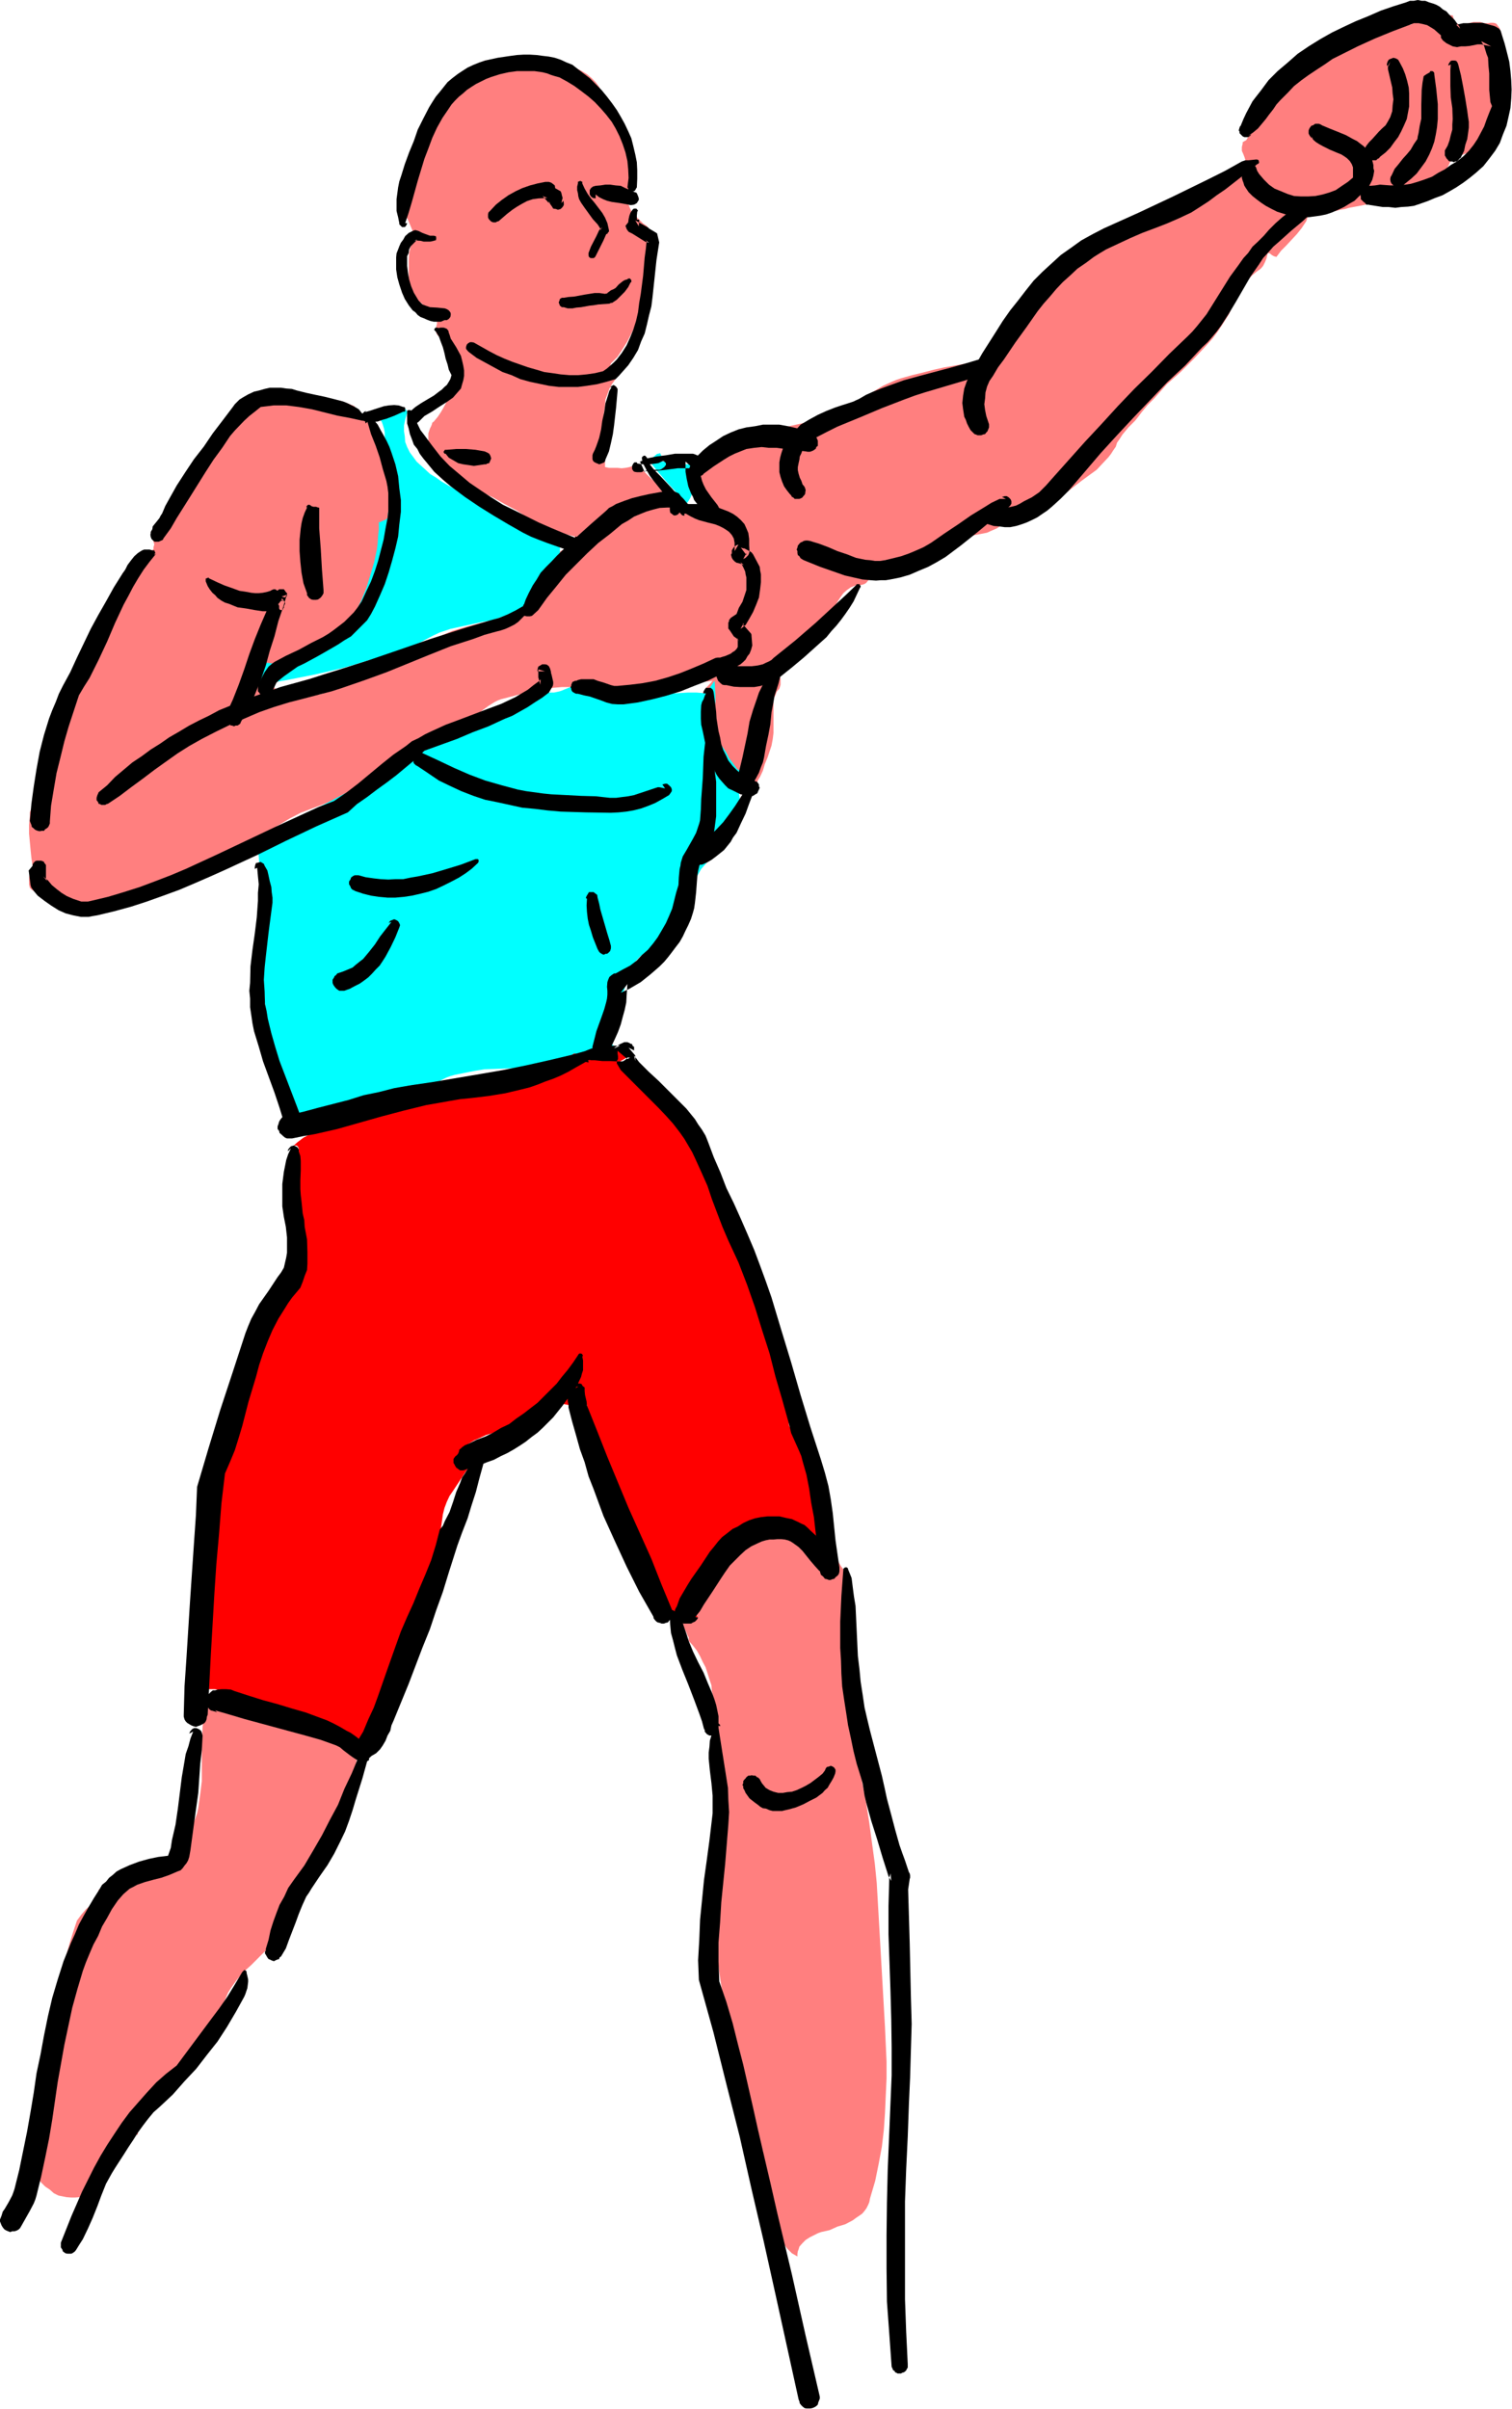
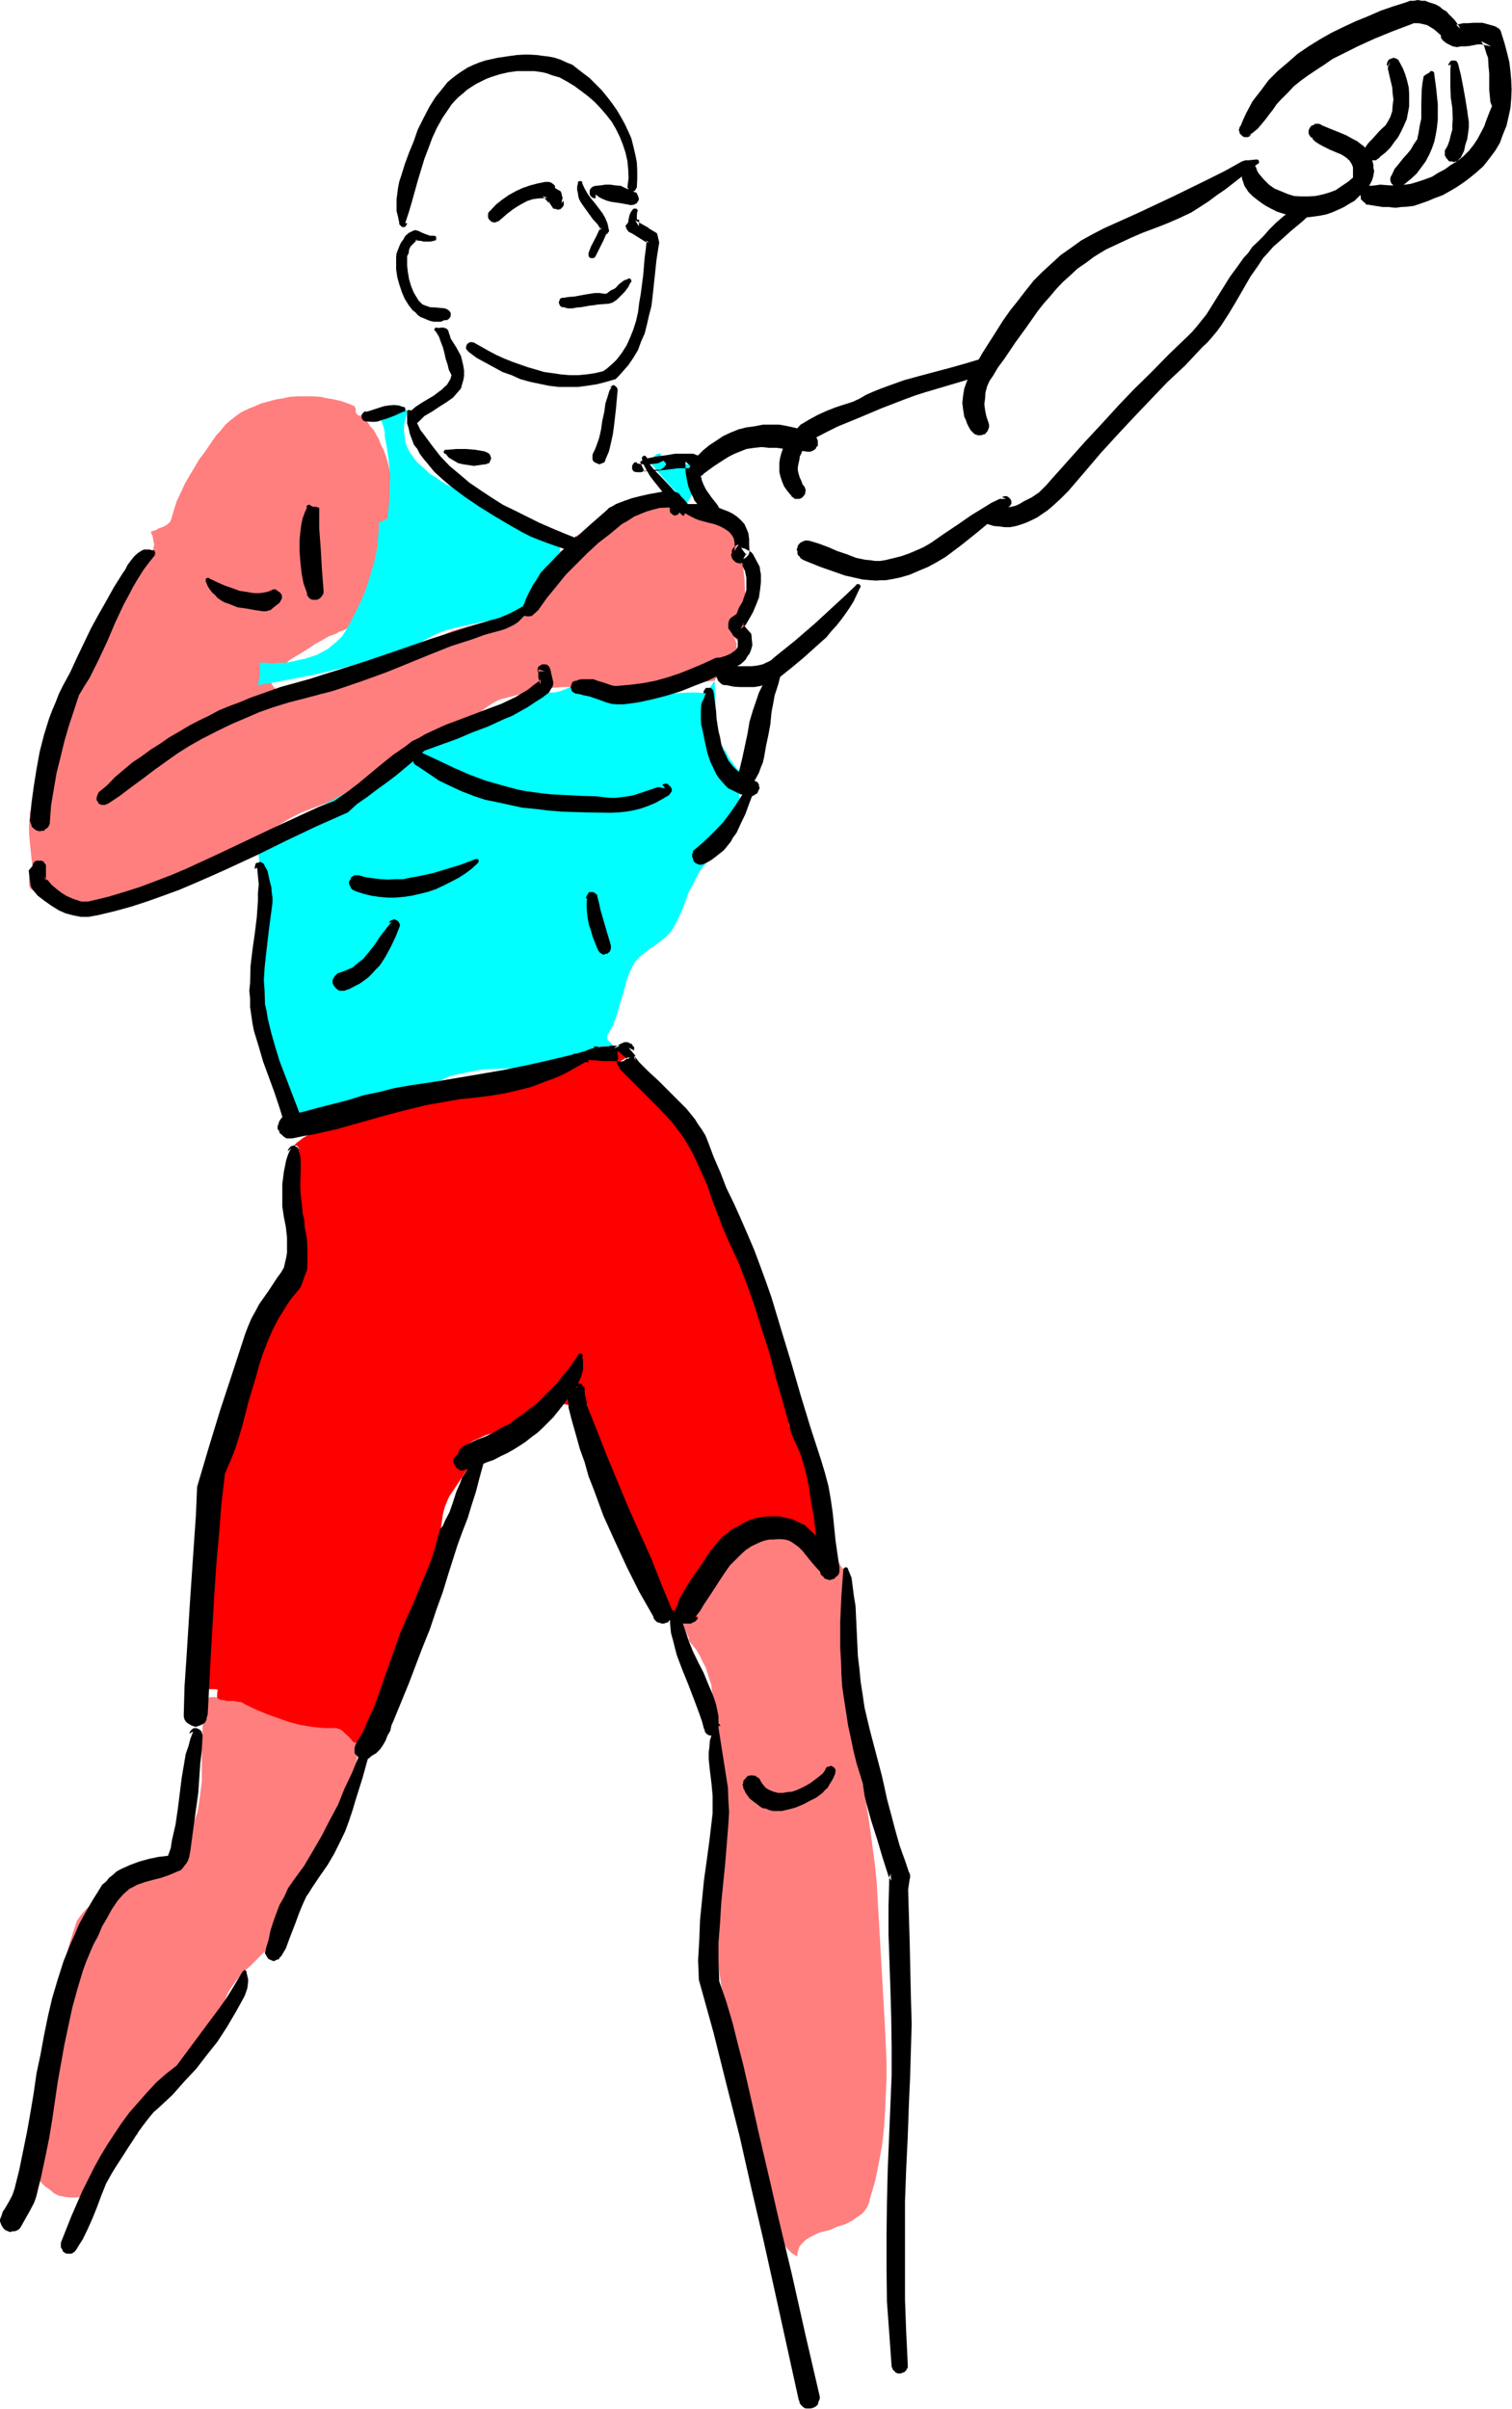
<svg xmlns="http://www.w3.org/2000/svg" fill-rule="evenodd" height="6.132in" preserveAspectRatio="none" stroke-linecap="round" viewBox="0 0 3851 6132" width="3.851in">
  <style>.brush1{fill:#ff7f7f}.pen1{stroke:none}.brush4{fill:#000}</style>
-   <path class="pen1 brush1" d="m2517 920-3-2v-3l1 1 2 4zM3776 58l5 1h10l5-1h7l5 1 4 2 1 2 4 5 3 5 2 7 3 8 3 29 4 28 3 31 2 30 1 30-1 30-2 16-2 15-3 15-3 15-5 10-7 7-7 8-7 7-8 5-8 5-19 9-20 8-19 7-16 8-9 5-8 5-4 9-6 11-7 11-9 11-8 10-10 7-10 7-9 5-23 10-24 8-23 7-24 4-49 8-25 5-27 5-10 3-12 2-12 3-11 2h-12l-14-2-5-1-6-4-7-5-5-3-3 10-4 10-5 10-3 9-12 18-12 15-27 29-13 13-12 16-7-2-5-3-5-4-5-1-3 13-4 10-5 10-6 7-11 8-11 9-9 10-8 8-9 9-5 8-5 9-3 10-10 23-10 22-14 22-13 20-14 19-16 18-16 17-16 17-34 34-35 31-32 36-17 17-15 18-9 12-8 10-9 9-8 8-15 18-7 11-7 10-3 10-7 10-5 8-7 9-15 16-15 16-18 13-19 14-17 13-18 14-20 11-22 12-42 20-22 12-22 10-22 10-20 12-12 8-14 6-11 5-15 3-27 5-29 3-12 7-22 14-10 6-20 12-12 5-12 4-11 3-12 2-27 3-25 2-26 1-5 4-5 3-5 3-3 5-7 12-7 10-6 10-5 5-5 6-5 3-7 2-7 1h-7l-13 5-10 7-9 8-8 11-7 11-6 10-11 24-10 25-5 12-5 10-7 10-8 10-8 9-12 6-10 9-10 8-10 9-9 8-20 17-10 7-12 8 3 5 4 5 1 5v14l-3 10-7 8-3 9-5 8v88l-2 16-3 16-5 15-5 15-7 17-5 17-7 15-5 8-3 7-7 5-5 7-7 3-6 3-9 2-8 2-15-7-14-8-12-10-10-12-10-12-8-15-9-14-5-15-5-17-5-15-5-17-2-18-5-34v-40l2-5 3-7 4-5 8-12 10-10 9-10 7-10 3-7 2-7v-15l1-3 5-5 7-7 3-3 2-4 5-6 3-7 4-9v-8l2-15v-15l-4-32v-15l2-16 7-8 5-8 5-9 6-7 2-8v-50l3-11 2-3 4-5h-4l-5-2-5-3-3-3-4-5-1-9v-20l1-3 4-2 3-5 2-4 1-5 2-5v-6l-2-5-6-9-7-7-7-6-10-5-8-4-10-1-10-2-12 2v-16l-2-5-7-6-8-7-5-7-5-6-5-9-4-7-5-16-3-17-3-17-4-37 14-4 10-5 10-6 8-7 10-8 9-7 10-9 12-6 35-10 35-11 73-16 72-16 37-8 36-8 20-10 18-12 20-14 19-15 20-13 20-12 22-10 12-5 12-4 28-8 29-7 27-7 27-6 29-5 27-5 28-4 27-1 10-11 9-10 8-11 7-11 11-25 22-50 12-25 7-12 7-14 10-10 8-10 22-20 22-19 47-35 47-37 24-19 22-20 20-5 17-5 8-5 7-3 7-5 6-5 15-5 16-4 32-3 32-4 15-3 15-5 12-3 10-5 22-9 21-13 21-14 20-15 22-18 22-19 23-18 2 1v-1h-2v-2l-3-5-2-7-3-8-4-9v-10l2-8v-4l2-1 3-2 4-2 3-5 2-3v-14l-2-13v-13l2-7 1-7 32-30 32-31 31-30 32-28 33-29 17-14 15-13 19-12 17-10 18-12 19-8 8-3 10-4 19-5 18-3 19-2h37l17 2h21l2-4 2-1 1-5V39h101l2 7 2 7 1 5 4 1 5 2 3 2h5l12-2 7-2 12-3h18l5 2zM2180 1490l2 2h2-2l-2-2zm-557-310-1 2-2 2v2-4l3-2zm-5-722v-32l-2-13-1-15-4-15-5-16-5-13-6-14-14-26-15-27-34-54-6-12-9-12-10-10-12-10-13-8-14-7-15-7-13-3-27-7-25-3-27-2-26-2h-50l-25 2-24 2-15 6-14 9-13 8-12 9-12 10-10 10-20 23-18 26-11 11-8 14-19 25-20 25v16l2 15 2 6v11l-2 3-10 12-7 11-7 14-6 13-4 14-3 13-2 14v40l4 14 1 13 4 14 5 11 5 12 5 12-2 2h2l2 1 6-1 7-2 2 3v9l-4 5-3 5-8 8-4 4-3 5-4 18-1 17v34l1 32v33h12l5 2 5 2 4 3 5 3 8 9 7 10 8 10 9 8 8 9v7l-2 8v7l-1 3v2l3 7 4 5 5 5 3 3h5l5 2 7-2 6-2 4 29 2 29v40l-2 13-4 14-3 12-3 13-5 12-7 13-7 12-8 12-10 12-4 3-1 4-2 5-3 6-4 12v29l2 15 2 7 3 8 3 5 4 7 13 12 14 11 15 10 15 11 29 16 32 17 32 15 30 17 17 9 15 8 15 10 13 12 16 8 15 7 13 7 15 7 15 5 16 3 15 3 15 4 8-4 9-1 10-5 10-4 20-12 19-11h-2v-2l-2-7-3-7v-3l2-3 13-2 12-2 25-6 12-4 12-3 23-7 9-7 10-3 8-3 9-4h16l9 4 8 5-3-9-3-8-5-7-6-7-10-11-11-10-12-11-10-10-10-10-9-12-10 6-10 3-10 2-10 1-10-1h-22l-10-2v-57l-2-31-2-27v-15l2-13 2-14 1-15 5-13 5-14 7-13 9-12v-3l-2-5-5-9-3-7-4-5v-5l2-6 17-17 13-20 12-19 10-20 10-20 7-22 5-22 5-22 3-24 4-21 3-48 3-45 4-44-5-6-9-6-6-6-9-9-8-8-7-9-3-6-2-5-2-5 7-21 3-18 4-20 1-19 2-39v-38 92z" />
  <path class="pen1 brush1" d="m930 1059-2 4 2-4zm6 15 7 11 9 10 6 11 7 12 5 14 7 13 5 14 5 15 7 30 6 32 5 34 2 33v36l-3 33-4 36-5 17-3 16-5 17-5 15-7 17-13 31-9 15-10 13-8 14-14 13-15 10-15 10-17 9-10 3-8 5-19 7-17 10-18 10-12 8-14 9-13 8-12 7-13 8-10 9-4 5-3 5-3 5-2 7-2 5-2 5-1 3-4 4-3 3-5 3-5 2-2 2-1 1h1v2l5 8 7 6 5 5 7 3 8 3h7l17 2 18-2h17l17-1 7 1 6 2 11-3 8-4 17-8 17-10 17-12 28-25 15-14 15-12h7l9 4 8 1 5 2h3l69-35 36-15 37-15 37-16 37-11 39-10 20-4 20-3 13-4 11-5 11-5 10-6 9-9 8-8 9-9 6-10 16-22 11-23 14-24 15-23 10-12 5-7 5-5 7-3 7-4h8l5 2 7 2v-10l2-9 1-10 4-5 3-3 17-10 17-11 20-8 10-5 12-3-2-5-2-5-3-7v-4l2-1 13 1h14l13-1 14-2 25-7 27-10 25-8 13-2 14-2 12-1 13 1 15 2 14 5 1 4-1 8v3l-2 4-2 1-1 2 11 2h22l12-2h10l7-2h15l10 2 12 12 12 13 8 14 7 15 5 17 3 17 2 20-2 20v-2l2 2 7 2 3 1h4v2l1 17 2 18 2 39v84l1 4 2 3 3 3 5 5 4 7 1 9 2 8v8h-7l-6-1-12-4-5-3-7-3-5-5-5-7 3 7 2 6 2 5v16l-5 8-10 15-6 7-3 8-7 2h-16v12l-2 11-2 9-3 3-2 4-87 8-88 8-87 9-86 8-4-1-1-2-5-7-4-5-1-2h-26l-23 2-20 4-24 5-42 8-46 12-8 3-8 4-16 10-15 11-15 12-27 27-13 14-15 13-14 8-17 7-30 15-34 16-15 8-15 7-17 18-17 17-18 15-17 12-27 12-27 10-59 18-28 10-29 11-29 11-27 14-42 25-43 25-86 52-46 27-45 24-24 12-22 10-25 10-23 10-19 7-17 7-18 6-9 2-8 2-27 5-29 5-28 3h-29l-15-2-14-3-15-3-13-5-15-7-14-7-13-10-14-10-5-3-5-5-2-9v-17l2-10 2-10 5-10-3-20-2-20-2-21-2-21v-22l2-22v-10l4-10 3-11 3-10 4-13 1-14 2-13 3-15 5-15 5-14 9-13 5-5 5-7 2-7v-7l-2-13-2-5v-12l2-3 5-7 3-8 4-9 3-8 4-17 3-17 2-8 3-7 5-8 5-5 7-7 8-4 10-5 7-1h7l1-22 4-20 5-21 5-18 7-19 8-20 17-37 18-37 19-37 8-20 7-19 7-20 5-20 7-7 3-3 5-4 8-8 9-8 22-15 10-7 12-7 3-3v-5l2-7-2-7-2-13-5-12 7-3 7-2 6-4 9-3 7-3 6-4 7-6 3-7 7-24 7-22 10-21 10-22 12-21 12-20 13-22 15-20 9-13 10-15 10-14 12-13 11-14 14-12 13-10 14-10 17-8 17-7 16-7 19-5 18-5 19-3 18-4 21-1h37l18 1 19 4 18 3 17 4 17 6 17 7 1 3 2 4v8l2 4 3 3 3 2h6l5 1h5l1 2v8l2 4 3 1zm-28 3362 1-3v-4h2v2l-2 2-1 3zm18-13h-5l-7 1-1 2-2 3-2 4-1 3-12-12-13-11-16-11-16-10-19-6-19-5-16-4h-19l-23-5-22-5-88-27-22-7-23-3-10-2-11-1-10-4-11-1-10-2h-14l-3 3-4 2-3 3-3 19-2 17-3 33-2 36v101l-4 33-5 36-3 13-5 14-5 13-7 14-6 13-7 14-5 13-7 13-12 11-12 10-11 8-12 10-17 7-19 5-16 3h-17l-12 5-12 5-20 14-12 7-10 6-12 5-13 4h-2v10l-1 8v7l-16 12-15 13-12 14-11 15-10 30-9 29-17 60-13 59-12 61-12 61-11 60-12 61-14 62-10 34-5 18-3 17v35l1 9 2 8 3 10 6 9 3 12 5 11 8 10 9 11 10 10 12 8 10 9 12 6 10 2 10 2 12 1h10l13-1 10-4 10-3 10-5 2-2 2-2 5-3 5-5 5-5 5-7 3-6 4-9v-7l3-3 3-5 7-10 5-5 5-4 7-3h7l-2-8 2-9 3-8 5-7 10-12 4-6 3-5 5-7 3-4 4-3h3l4-2h5v-6l-2-5 2-11 3-8 3-8 12-15 14-17 5-10 8-9 8-10 9-8 18-17 19-17 18-17 9-8 7-10 8-10 5-11 5-10 3-12 7-16 9-17 16-32 11-15 10-17 10-17 8-17 5-12 7-11 7-10 8-11 17-20 20-18 37-37 10-10 7-12 8-10 5-12 24-47 25-46 26-43 13-22 15-20 7-16 8-13 5-15 7-14 12-27 7-13 8-12 8-12 7-11 5-14 5-12 7-27 5-27 3-27 5-26 7-27 5-14 5-13zm810-293v-2l-2-3v-4l-1-5-2-5-3-3-4-3-3-2 17-5 13-7 14-8 11-10 10-12 9-14 17-25 17-27 6-13 9-12 8-12 9-10 10-8 11-7 11-5 11-5 12-4 12-3 13-3 14-2 27-3h27l28 1 29 4 25 5 10 6 7 9 7 10 8 10 5 12 4 5 3 5 7 12 6 8 5 35 2 36 4 70 1 36 2 37 3 37 5 37 4 27 3 23v76l2 25 1 26 5 25 11 52 10 52 8 51 7 52 7 51 5 50 3 52 3 52 5 88 5 87 5 88 4 88v43l-2 44-2 44-3 44-5 42-8 43-9 44-13 44-2 10-3 7-4 8-5 7-6 7-7 5-9 6-8 6-19 10-20 6-20 9-22 5-8 3-10 5-10 5-11 7-8 8-8 9-2 7-2 5-1 6v7l-14-8-12-12-10-14-8-13-9-14-6-15-7-11-5-14-9-20-5-22-3-22-2-20-1-22v-22l1-20 2-20-7-15-6-17-9-17-3-7-4-10-8-17-7-17-5-16-3-19-12-42-8-44-9-42-7-42-13-86-7-42-6-44-7-35-4-35-3-34-2-35-1-36v-35l1-69 4-71 3-69 9-140-2-3-2-3-5-5-5-5-2-4v-1l4-17 1-15v-49l-1-17-4-15-1-15-5-15-5-16-5-15-7-13-7-15-8-14-10-13-11-12v-9l-3-5-2-6-6-12-4-7-3-8 3 5 2 1v2l-2-2-1-1-2-5z" />
  <path class="pen1" d="M1761 1179v10l2 12 2 11 1 14v13l-1 7-2 9-2 6-3 7-5 8-5 7-12-15-12-13-25-27-25-29-12-15-14-17 4 2 3-2 7-2 12-10h3l2-1h3v1l2 4 1 3v13h11l10 2 10 2 10 1 10 2h18l7-3zm-831-120 1 2v2h-3v-2l2-2zm107-8-5 17-3 15v15l2 13 1 14 5 13 7 14 9 12 8 11 12 11 11 10 12 11 15 9 14 10 17 10 15 8 34 19 35 17 37 15 35 15 36 17 33 15 15 9 16 8 13 8 14 9 1 13v26l-3 11-4 12-3 12-7 12-5 11-8 11-8 10-17 18-19 19-20 15-12 7-12 6-13 5-14 5-25 9-27 5-55 12-27 6-27 9-17 8-19 10-37 20-38 21-19 8-17 10h-3l-5-2-8-1-9-4h-7l-35 11-35 10-34 8-35 8-71 14-74 13 3-15 2-15v-27h17l15 2 17-2h17l16-3 17-4 15-3 16-5 15-5 15-8 13-7 12-10 12-10 12-12 8-12 9-15 16-32 16-32 13-32 10-32 10-34 7-33 2-17 1-17 2-17v-18h3l9-4 7-3 1-2 2-1 3-26 2-25v-25l2-27-2-25-3-27-4-26-5-27v-10l-2-10-3-10-3-8-7-7-5-3-3-4h-7l-5-1h-7l-8 1 3 5 3 4 2 3v3h-2l9-6 8-7 9-5 10-5 8-3 9-4 8-2 8-1h7l7-2 7 2 5 1h3l2 4 1 2v3zm361 712 3-3h2v-2l-2 2-3 3zm422-30 2 35v19l-2 16-2 17-3 19-7 17-5 8-5 10 10 2 7 3 9 3 5 5 6 7 5 7 9 13 8 16 10 13 5 7 5 7 7 5 7 5-7 5-5 6-3 5v4l5 17 1 15 2 13-2 14-3 13-3 12-5 12-5 12-7 10-9 11-16 21-19 20-18 20h1v2l2 5 2 7v3l-2 2-7 8-7 8-11 19-10 20-11 20-15 42-10 22-10 20-5 9-5 7-5 6-7 7-12 10-13 10-7 5-8 5-14 11-13 10-12 13-7 12-6 12-9 23-6 24-7 23-7 24-7 23-8 22-7 12-7 12-1 3v4l1 5 4 3 7 8 5 4 5 3-12 7-14 8-11 5-12 7-25 9-26 6-25 5-27 4-25 1-27 2h-52l-51 2-27 1-25 4-25 5-25 5-11 3-11 4-20 10-11 5-10 5-22 12-6 1h-4l-5-3-3-2-3-3-4-3-3-2h-2l-10 8-10 7-10 5-10 5-10 3-12 2-22 2-46 2-10 1-11 2-10 2-11 5-25 10-27 12-27 8-13 3-14 2-8-20-10-19-9-18-8-17v-5l-2-7-6-8-4-7-5-5-3-7-4-8-10-36-8-35-7-35-5-36-3-37-2-37-2-72-1-37v-35l-2-73-2-37-3-35-3-36-5-35 28-17 29-17 57-32 59-32 57-30 57-34 29-18 27-19 27-18 27-22 25-22 24-23 22-2 23-3 24-6 22-6 23-7 24-8 45-17 12-5 12-5 12-9 11-8 24-20 22-22h6l6 1 3 2 3 3 4 4v10h13l14-3 6-2 7-3 15-6 20-3 21-2h38l19 2 20 2 19 3 20 5 12 5 11 2 12 3h12l23 2 24-2 47-3h24l23 2 22-32zm-22 141h7-7z" style="fill:#0ff" />
  <path class="pen1" style="fill:red" d="m1615 2687-4-2h-6l-4 4h-1l-2 1-5 4-5 3-9 5 12 12 14 12 25 20 27 20 27 20 25 21 12 10 12 12 10 13 8 12 9 15 6 15 12 40 14 41 13 39 13 38 31 76 30 76 30 76 29 74 29 77 11 39 14 38 5 16 5 15 3 15 4 17v15l1 17v15l-1 15 1 7 4 7 10 13 10 13 12 14 1 3 2 4v10l-2 5-1 7-2 13 7 3 6 5 12 12 5 24 4 22 5 43 5 44 1 22 2 24h-22l-23-2-46-3h-22l-23 1-10 2-10 2-11 3-11 5-14 5-12 5-11 9-12 6-10 10-9 11-10 10-6 11-17 26-14 25-17 27-6 12-9 13 2 7 2 5 8 10-5-2-7-1-12-2-13-2-13-1-12-2-10-3-7-4-3-3-4-4-3-5-17-23-15-24-12-23-12-24-10-25-8-24-7-25-7-27-3-22-7-20-7-20-6-20-17-39-7-19-8-20-17-37-14-39-6-20-5-20-5-20-4-20-1-4-2-3-3-3-4-2-3-2h-5l-4 2-3 2-5 5-3 1-5 2-4 2-8-2-10-2-9-1-8-2-9 2-5 1-3 2-19 15-18 15-19 12-23 12-17 3-17 5-17 4-16 6-17 5-15 7-16 7-13 8-3 7-2 8 2 9 1 18v15l-1 7-37 56-9 13-7 15-6 16-4 16-5 36-6 33-6 36-6 35-9 34-10 33-5 17-7 17-8 15-8 17-7 17-7 18-7 19-5 18-8 39-9 39-10 39-5 18-8 19-7 18-10 17-12 17-13 17-4 3-5 2-8 3-12 2-7 1-6 2h-5l-5-3-5-7-7-7-7-6-7-7-8-5h-3l-5-2h-31l-30-3-30-5-27-7-29-10-28-10-29-12-29-14-8-5-10-1-9-2h-17l-8-2-10-1-8-5v-12l1-3v-6l-8-1h-24v-74l-1-73-2-72-3-74v-73l1-37 2-35 5-37 5-37 7-35 8-37 5-16 5-11 7-14 8-13 9-12 8-12 7-12 7-11 12-29 10-29 42-111 10-28 12-29 5-13 6-14 7-12 7-10 13-22 4-11 3-11 7-23 3-24 9-45 5-46 5-45 1-44v-145l-1-3-2-3-3-2h-4l-5 3-2 2-3 2 15-14 17-13 19-10 18-12 20-10 21-9 18-10 19-8 32-10 32-10 33-10 32-9 66-15 65-13 66-14 67-13 68-14 67-17 12-6 12-9 11-8 11-7h3l5 3 3 4 5 3 4 4 5 1h7l1-1 5-11 9-8 8-7 10-5 5-1h17l5 1 7 4 5 3 7 3 42 12z" />
  <path class="pen1 brush4" d="m1032 568 9-27 8-27 15-54 17-56 10-26 10-27 12-26 14-25 15-22 8-12 9-10 10-10 10-8 10-9 12-8 11-7 12-6 14-7 13-5 22-7 22-5 22-3h44l21 3 12 3 10 4 10 3 11 3 20 11 18 11 19 14 17 13 16 14 16 17 13 15 14 18 10 17 10 20 8 20 7 21 5 22 2 21 1 22-3 24 2 3 1 4 5 3h9l3-3 2-4 2-3 1-22v-22l-1-20-4-20-5-21-5-20-8-18-9-19-10-18-10-17-12-17-13-17-14-17-15-15-15-15-17-13-13-10-14-11-15-6-15-7-15-5-15-3-17-2-15-2-17-1h-15l-17 1-15 2-34 5-32 7-15 5-15 6-15 7-14 9-12 8-13 10-12 10-20 25-10 12-9 14-8 13-15 29-14 28-10 29-12 29-11 30-9 29-5 15-3 15-2 15-2 15v30l4 16 3 15v3l4 4 3 3h7l3-3 2-4 1-3h-5zm579-34-5 7-3 8-2 9-1 8-7 9 2 5 1 3 2 3 3 4 10 5 16 10 16 10 10 3-8-6h2l-2 21-3 22-4 47-6 46-4 23-3 24-5 22-7 22-8 20-9 20-12 19-13 17-8 8-9 8-8 7-10 7-21 5-21 3-22 2h-22l-22-2-20-3-22-3-20-6-21-6-20-7-20-7-20-8-20-9-19-10-39-22-5-1h-5l-5 3-3 3-2 6v5l4 5 3 3 20 15 22 12 22 12 22 12 23 8 22 10 25 7 24 5 24 5 25 3h49l23-3 26-4 23-6 24-7 8-8 8-9 16-18 13-19 12-20 8-22 9-20 6-24 5-22 6-23 3-24 5-47 5-47 7-45-5-21v-1l-2-2-5-3-15-9v-1l-34-19 9 15 1-17h-6v-10l1-10 2-3-2-2-1-2-2-1h-5l-2 1-2 2z" />
  <path class="pen1 brush4" d="m1472 467-2 8v9l2 8 1 8 2 7 5 9 9 13 21 29 12 13 9 14-2 1 5-8-8 8-7 15-14 27-6 16v6l1 4 4 3h8l3-2 2-3 10-20 10-20 7-16 3-1 2-4 2-1v-4l-4-18-6-14-7-12-19-25-10-12-8-11-8-14-6-13v-4l-1-1h-2l-2-2-3 2h-2l-1 1v4zm-42 50 1-6 2-7-2-7-1-5-2-5-14-8-1-7-5-4-4-3-6-2h-9l-20 4-19 5-20 7-17 8-18 10-17 12-15 12-14 15-5 5-1 5v7l1 3 2 3 5 5 5 2h7l3-2 4-1 22-19 13-10 12-8 12-7 13-7 15-5 15-2 22-1-12-5 16 18v-5l3 7 5 7 3 5 7 1 5 2 7-2 5-5 3-5v-5l-1-6-5 6z" />
  <path class="pen1 brush4" d="m1517 495 9 7 10 5 10 4 12 3 21 3 22 4 4 1h3l7-1 7-4 3-5 2-3v-4l-2-6-3-7-2-2-4-1-11-5-12-5-12-6-13-1-14-2h-12l-13 2-12 1-7 2-5 4-3 5v11l3 5 5 4 7 1v-10zm81 216-7 2-5 3-10 8-8 9-5 3-7 3-12 9 5-2-8 2-14-2h-13l-25 4-27 5-14 1-12 2h-5l-5 3-1 4-2 5 2 5 1 3 5 4h5l10 3h12l10-2 12-1 22-4 10-1 12-2 28-2 4-2h3l12-8 10-10 10-10 9-12 6-12 2-1v-5l-2-2-1-2h-5l-2 2zm-493-111h-10l-11-4-8-3-10-5-7-2h-3l-5 2-10 5-9 8-5 9-6 8-4 9-3 8-4 10-1 10v31l3 20 5 18 7 21 7 16 10 16 10 13 7 5 6 7 7 5 8 3 9 4 8 3 9 2h18l9-4h6l5-3 4-5 1-5v-4l-1-3-4-5-5-3-5-2-20-2-18-1-11-4-8-3-7-7-3-3-3-5-9-15-7-17-5-17-3-17-2-17v-25l4-8 1-9 4-8 17-17-7 2 15 1 8 2h17l9-2 3-1h2l1-4v-3l-1-4h-2l-3-1zm5 244 8 13 5 14 5 13 4 15 3 14 5 15 3 13 7 14-3 10-4 7-5 8-6 5-7 7-7 5-13 10-17 10-15 9-15 10-7 6-7 6-2 3-1 2-4 6 2 7 3 7 2 1 3 2 7 2h7l2-2 3-2 8-8 7-7 19-11 18-12 19-12 17-12 6-7 7-8 7-8 3-11 3-10 2-11v-14l-2-12-3-13-3-12-12-22-14-22-3-10-2-5-1-5-4-5-5-2-3-1h-8l-5 1-4-1h-3l-2 1-2 4v1l2 2 2 2zm448 141-6 10-3 10-7 22-3 22-5 22-3 22-5 22-7 20-4 10-5 10-1 4v10l1 3 2 3 3 2 4 2 3 1 4 2 6-2 7-3 2-3 1-4 9-21 5-21 5-23 3-22 5-44 4-45v-4l-2-3-2-3-3-2-3-2-4 2-3 2-2 3 4-2zm-423 170 8 10 12 7 12 7 13 3 14 2 13 2 14-2 13-2h4l3-2 5-1 3-7 2-5-2-7-3-5-5-3-7-3-23-4-24-2h-25l-24 2h-5l-1 2-2 2v3l2 2v1h3z" />
  <path class="pen1 brush4" d="M1037 1051v27l4 13 3 14 5 13 5 14 9 11 6 12 9 12 10 12 18 22 22 20 20 17 36 27 37 25 37 23 37 22 37 21 20 10 20 8 21 8 20 7 20 7 22 7h7l3-2 3-2 4-1 3-2 2-3 1-4v-12l-1-3-2-3-3-2-4-3h-3v3l-30-12-31-13-32-14-30-15-30-15-31-15-30-19-27-18-28-19-26-22-25-21-23-24-21-27-20-27-10-13-15-31-9-15v-3l-1-2h-7l-2 2v5zm598 118 5 15 7 13 8 14 9 12 20 25 10 13 8 14 2 5 2 7v11l1 7 4 3 5 4h5l5-2 3-3 4-5v-15l-4-11-3-10-4-8-5-8-6-7-14-15-15-16-13-13-7-8-7-9-3-8-5-10-2-2-2-2h-3l-3 2-2 2v5z" />
  <path class="pen1 brush4" d="m1685 1175-8 4-7 1-15 2h-17l-15-2-1-3h-6l-3 3-3 6v8l3 5 3 2 6 1h11l4-1v-2h30l29-3 30-4h39l-19-17v26l3 18 4 19 7 18 5 9 3 8 7 9 5 6 6 7 9 5 7 5 8 3 5 4h7l5-4 3-3 2-5v-5l-2-5-3-5-15-19-7-10-7-10-6-12-4-10-3-12v-13l-2-27v-3l-2-4-3-5-7-3-6-2h-46l-23 4-24 3-24 5-26 12 8-4 12 27 1-3 4-2 6-1h27l5-2 4-3 3-2 2-3 2-2v-5l-4-4-1-1h-4l-2 1zm-658-139-6-2-6-2-11-1-14 1-12 2-25 8-12 4-11 3 3-3-5 2-5 5-2 3v7l2 5 3 3 5 2h5l14 1 12-1 11-4 11-3 21-8 22-10h4l1-2v-7l-1-2-2-1h-2z" />
-   <path class="pen1 brush4" d="m936 1074 9 31 12 30 10 29 8 30 9 30 3 15 2 16v47l-2 17-5 26-5 29-7 27-7 27-8 25-10 27-12 25-12 26-10 15-10 13-12 12-12 12-13 10-13 10-14 10-15 9-30 15-31 17-32 15-30 16-8 6-7 6-5 7-5 7-9 17-8 16v16l3 3 2 3 3 2 4 2 3 1h12l3-1 4-4 1-3 2-3 3-7 4-9 3-6 5-5 15-12 17-12 17-12 17-8 35-19 35-20 17-10 15-10 17-10 14-14 13-13 14-14 10-16 10-19 13-29 12-28 10-30 9-31 8-30 7-30 3-31 4-32v-30l-4-30-3-31-7-30-5-15-5-15-5-14-7-15-7-13-8-14-8-15-10-12-2-5-4-1-5-2-3 2-5 1-2 4-1 5 1 5 5-4z" />
-   <path class="pen1 brush4" d="m930 1059-9-8-7-9-10-6-10-5-10-5-10-4-23-6-24-6-24-5-23-5-24-6-13-4-14-1-13-2h-29l-13 3-14 4-13 3-15 7-14 8-8 5-5 5-7 7-5 7-25 33-26 34-23 34-25 32-22 33-22 34-19 34-10 18-8 19-4 6-3 6-8 10-9 11-1 7-4 7v3l-1 4 1 6 2 5 5 5 3 2h10l7-3 4-2 1-3 19-26 15-26 17-27 17-27 40-64 20-31 22-30 20-30 12-14 24-25 13-12 14-11 15-12 17-2 16-2h32l32 4 34 6 64 16 32 6 32 7h5l2-2h1v-8l-1-2zm-207 488v-3l1-3 2-4v-3l-2-3-3-5-5-4-4-1-3-2h9l8 2 5-7v-4l-3-3-2-3-3-4h-12l-5 4-4 5-1 6-10 17-10 19-17 39-15 37-14 38-13 39-14 39-15 38-17 37-2 4v8l2 5 2 4 3 3 4 2 3 3h3l5 2 4-2h5l3-2 4-3 1-3 2-4 10-17 10-16 8-19 7-17 15-37 12-35 10-37 12-37 10-39 12-35 8-27 2-2v-3l-30 10 11 2 11 3h-5l-6 2-1 1-2 4v3l2 3v7l1 2 2 2h4l3-2v-2l2-2z" />
  <path class="pen1 brush4" d="m524 1480 5 12 5 8 7 9 7 6 6 7 10 7 9 5 10 3 22 9 22 3 22 4 20 3h10l5-2 5-1 8-7 9-7 3-2 3-3 2-3 2-4 2-3v-9l-2-3-2-3-3-2-4-3-3-2-3-2h-4l-5 2-3 2-10 3-10 2-10 1h-9l-10-1-10-2-20-3-19-7-20-7-18-8-19-9-2-1-1-2-4 2h-1l-2 1v7zm-136-79-7-2h-14l-5 2-5 3-6 4-9 8-8 10-9 12-6 12-7 10-22 35-20 36-20 35-19 35-35 73-17 37-19 35-10 20-8 21-9 21-8 21-13 42-11 43-8 44-7 44-6 44-4 44 2 5 2 5 1 5 4 3 3 3 3 2 5 2 5 1 5-1h6l3-4 5-3 3-3 2-4 2-5v-5l3-40 7-42 7-41 10-40 10-41 11-38 26-79 13-22 14-22 11-22 12-24 22-47 20-47 22-47 12-22 12-23 13-22 14-22 15-20 17-21-5 4 1-2v-2l2-1-2-4v-1l-1-2h-5zm946 141-21 12-20 10-22 9-22 6-40 12-39 12-75 24-78 27-76 26-75 24-39 12-37 12-76 21-39 14-37 13-26 11-27 10-27 11-26 14-25 12-25 13-25 15-26 15-23 16-24 15-23 17-24 16-44 37-20 21-22 18-1 3-2 4-2 7v6l4 5 1 4 4 1 3 2h10l3-2 4-1 30-20 29-22 30-22 29-22 28-20 31-22 30-19 32-18 37-19 37-18 35-15 37-16 37-13 39-12 39-10 38-10 31-8 28-9 29-10 29-10 55-20 54-22 54-22 55-22 56-18 30-11 29-8 12-3 12-4 11-5 12-6 10-7 9-9 10-10 6-11 2-4v-7l-2-3-5-2h-3l-3 2-2 2 2 1zm54 167-17-5v20l5 19 1-14-3 4-15 11-15 12-17 10-15 9-36 17-35 13-71 27-35 13-35 16-17 8-17 10-17 8-15 12-32 22-30 24-59 49-30 23-32 22-39 15-37 17-76 35-76 36-74 35-76 35-38 16-39 15-40 15-41 13-40 12-42 10-9 2h-17l-6-2-15-5-16-7-13-8-13-10-12-10-10-12-12-10 10 12-3-7v-34l-2-3-2-2-1-3-4-2-3-1H93l-3 1-2 2-3 3-2 4v3l-10 12 5 38 2 6 1 1 5 7 10 12 17 13 17 12 19 12 18 8 19 5 10 2 10 2h20l10-2 12-2 42-10 44-12 40-13 42-15 41-15 40-17 39-17 38-17 80-37 75-37 78-37 79-35 23-21 26-18 25-19 25-18 25-19 24-20 24-20 23-22 83-30 40-17 40-15 41-19 20-8 39-22 18-12 19-12 17-13 10-17 1-5v-5l-5-22v3l-1-8-2-7-3-6-5-4-5-1h-7l-5 3-5 3-2 7v5h19z" />
  <path class="pen1 brush4" d="m1371 1553 22-31 23-28 25-31 27-27 27-27 29-27 30-23 30-25 16-9 15-10 17-7 15-6 17-5 16-4 19-1h20l5 3 4 5 3 5 5 2 5 1 7-1 5-5 3-5v-5l-2-5-1-4-2-1-10-12-7-7-5-7-7-3-6-3-5-2h-5l-5 2h-5l-44 8-22 5-20 5-20 7-21 8-8 5-10 5-7 7-8 7-31 27-30 27-29 27-28 27-14 15-13 13-14 15-10 17-10 15-10 19-8 17-7 20-2 5v7l2 5 2 3 3 2 5 1h7l5-1 3-2 2-2 12-11z" />
  <path class="pen1 brush4" d="m1743 1305 8 5 9 5 10 5 10 4 22 6 20 5 10 4 10 5 8 5 7 5 7 8 5 9 2 11v21l10-17-7 3-5 4-2 3-3 5v8l-2 2v2l2 7 3 5 5 5 5 3h2l7 2 7 3h1l-8-7 5 9 3 6 4 9 1 7 2 8v32l-5 15-5 15-9 15-6 16-15 10-2 3-2 2v3l-2 4v15l4 5 10 15 7 5 6 8-5-10 2 9v15l-3 5-5 5-5 3-5 4-7 3-7 3-7 2-6 2h-7l-5 1-30 14-31 13-30 12-30 10-32 9-32 6-32 4-32 3h-9l-8-2-17-6-17-5-10-4h-32l-8 2-4 2h-3l-7 3-3 7v3l-2 3 2 4v3l3 5 7 4 3 1h4l15 4 15 3 29 10 13 5 15 4 15 1h14l37-5 37-8 35-9 36-11 35-14 34-13 33-16 34-16 8-5 9-5 7-6 6-6 5-9 5-6 4-10 3-11-2-25v-2l-1-3-15-17-7-10 3 10v-10l-8 15 13-10 10-17 9-16 8-19 7-18 3-21 2-18v-20l-2-10-1-9-17-32-4-5-5-3-13-7h-3l-6-2 14 19v-5l-8 15 6-3 4-4 3-3 2-5 1-5-1-15v-16l-2-15-5-12-5-11-9-10-10-9-10-7-12-6-13-5-13-5-14-2-13-3-14-2-13-2h-34l-5 4-3 3-2 5v7l2 5 5 5h1l4 1v-8zM655 2209l2 22 2 20-2 22v20l-3 42-5 41-6 42-5 42-1 42-2 20 2 20v22l3 20 3 21 4 20 12 39 11 38 29 79 13 39 12 39 4 3 1 4 4 3 3 2 5 1h9l3-1 5-2 3-3 4-4 1-3 2-4v-8l-2-5-54-141-11-36-10-35-9-37-3-19-4-18-1-32-2-30 2-31 3-28 7-61 8-61 2-15v-13l-2-14-1-13-4-15-3-14-3-13-7-12-2-5-5-3-3-2-7 2-5 1-2 5-1 5v5l6-3zm1143-444-3 6-3 9-4 7-2 8-1 17v17l1 16 4 17 7 34 5 22 8 23 5 10 5 11 5 10 7 10 7 8 8 9 8 8 11 5 10 5 10 5 12 2 11 2 4 1 5-1 3-2 3-2 4-2 2-3 1-3 2-4 2-5-2-3v-5l-2-3-3-4-4-1-3-2-3-2-9-3-8-4-14-8-11-10-10-10-11-14-6-13-7-14-5-15-3-17-4-16-5-32-1-17-2-17-4-30-1-5-2-5-5-4h-12l-3 4-3 5v5h6z" />
-   <path class="pen1 brush4" d="m1798 1874-3 25-3 27-2 54-4 54-1 27-2 27-2 8-3 9-5 15-8 15-17 30-9 15-5 16-1 8-2 8-2 21-1 20-6 20-5 20-5 20-8 19-8 18-11 19-10 17-11 15-14 17-15 13-13 14-17 13-19 10-18 10h-4l-6 4-6 5-3 7-2 6-1 12 1 10v10l-1 10-2 9-5 18-7 20-13 36-5 20-5 19v8l1 7 2 3 2 3 3 2 4 2 5 1h6l4-1 3-2 3-2 2-3 2-3 12-17 8-17 8-18 7-19 5-19 5-18 4-19 1-18 2-29-17 22 22-10 29-17 25-20 23-20 12-12 10-12 10-13 9-12 10-13 8-14 7-15 7-14 7-16 5-16 3-11 2-14 3-27 2-27 1-13 2-14 3-13 7-13 14-27 5-14 6-13 5-14 2-15 4-30v-88l-4-30-2-29-8-57v-3l-2-2-1-2h-5l-2 2-2 2v3z" />
  <path class="pen1 brush4" d="m1899 2010-27 42-15 21-15 20-17 18-17 17-18 17-20 17-4 3-1 4-2 5v8l2 3 1 6 2 3 3 3 5 2 4 2h8l5-2 4-2 3-1 12-7 12-9 10-8 10-8 17-21 6-11 9-12 11-24 12-25 9-25 10-26v-3l-2-5-2-5-5-2-5-1-3 1-5 2-2 5 5-2zm-385 659-57 16-59 14-58 13-59 12-58 10-59 10-59 10-61 9-40 7-39 10-39 8-38 12-78 20-37 10-40 9h-5l-7 3-3 3-4 5-3 5-2 7-2 5v7l4 5 1 5 6 5 3 3 5 4 5 2h13l29-6 29-5 57-13 113-32 57-15 57-14 29-5 28-5 29-5 30-3 42-5 43-7 42-10 20-5 20-7 20-8 20-7 19-8 20-10 19-11 18-10 19-11 18-12 4-4 1-3v-5l-1-3-2-4-3-1h-6l-3 1 2 4zm278-1463 26-19 26-17 13-8 14-7 15-6 15-6 20-3 19-2 18 2h20l37 5 37 4 5 1h6l3-1 5-2 3-2 4-3 1-4 4-3v-13l-2-5-2-4-3-3-3-4-5-1-19-9-20-6-22-5-22-4h-42l-20 4-22 3-20 5-20 8-19 9-18 12-17 11-17 14-15 15-14 17-1 3-2 4-2 5v3l2 3v5l3 4 2 1 3 4 5 1h10l5-1 4-2 2-3z" />
  <path class="pen1 brush4" d="m2517 920-3-2-5-3-5-2h-4l-40 12-39 11-79 21-40 11-39 14-19 7-20 8-18 8-19 11-7 3-6 3-15 5-16 5-15 5-23 9-22 10-22 12-10 6-12 7-8 9-11 8-8 10-7 10-6 12-5 12-4 12-3 11-2 12v25l3 12 4 12 5 12 7 10 8 10 3 3 2 4 3 1 4 4h12l5-2 3-2 2-3 3-3 2-4v-3l1-5-1-4-2-5-5-6-3-9-4-8-3-10-2-9v-8l2-10 2-9 1-8 4-8 3-9 10-13 7-7 8-5 7-5 29-15 28-14 56-23 57-24 57-22 27-10 25-8 108-32 27-9 27-10h3l7-5 2-3 2-4 1-5v-3l-1-3-2-4-5-6-7-4h-12l12 9zm45 350h-16l-21 10-16 10-36 22-33 23-36 24-33 23-19 11-18 8-19 8-20 7-20 5-21 5-13 2h-12l-13-2-12-1-24-5-23-9-24-8-23-10-24-9-23-7-6-1h-5l-5 1-3 2-5 2-3 3-4 5-1 5-2 5 2 4v5l1 5 4 3 3 5 3 2 5 3 42 17 43 15 20 7 22 5 22 5 21 2 14 1 13-1h12l12-2 25-5 24-7 23-10 24-10 22-12 22-13 20-15 20-15 40-32 41-34 39-30 5-5 3-5v-6l-2-5-5-5-5-3h-5l-7 2 10 5zm-382 220-25 24-25 23-52 48-52 45-56 45-5 5-7 4-7 3-8 4-13 3-16 2h-32l-30-4h-7l-3 2-5 2-3 3-4 3-3 5-2 5v11l2 5 2 5 3 3 3 3 5 4 5 1h5l19 4 17 1h35l17-3 17-7 17-6 15-10 30-24 30-25 29-26 29-26 13-16 12-13 12-15 11-15 11-16 10-16 8-17 8-17 2-3v-2l-2-3-1-2h-7l-2 3z" />
  <path class="pen1 brush4" d="M1980 1714h-8l-7 3-7 4-3 3-5 7-4 5-6 13-7 14-5 15-10 29-9 30-5 30-13 61-7 29-8 30-2 3v9l2 3 3 7 3 1 4 4h3l4 1h3l5-1 7-4 1-3 2-3 8-12 7-12 7-13 5-14 5-12 3-13 5-29 6-28 5-27 3-31 5-26 3-17 5-15 5-16 2-8 2-8 1-2 2-2v-3l-2-2-1-2h-5l-2 2zM3199 406l-19 2h-8l-9 3-43 24-44 22-88 43-87 41-89 40-29 15-29 16-25 18-27 19-23 21-24 22-22 22-20 25-20 26-20 25-19 27-17 27-35 55-32 56-8 17-6 17-3 18-2 19 2 16 3 19 4 8 3 9 4 8 5 9 3 3 3 3 4 4 3 1 5 2h9l5-2 5-1 3-4 3-3 2-5 2-5v-8l-2-6-5-15-3-15-2-15 2-15 1-15 4-15 6-14 9-13 13-22 15-20 29-43 29-40 28-40 15-19 16-18 16-19 17-18 19-17 18-17 22-15 20-15 16-10 15-9 32-15 30-14 30-13 32-12 31-12 30-13 32-15 22-14 23-15 20-15 22-15 41-32 40-32 4-2v-1l1-2-1-3v-2l-4-2h-3zm143 118-12-2-10 2-8 2-10 3-11 5-8 5-8 7-9 7-17 15-17 17-13 15-15 15-14 13-11 16-12 13-12 17-22 30-20 32-20 32-20 32-12 15-12 15-12 14-13 13-46 44-45 46-44 43-42 44-42 46-42 45-42 47-42 47-15 17-17 17-19 13-20 10-10 6-10 5-12 3-10 2-12 3h-39l-3 2h-3l-7 5-2 3-1 3v12l1 4 2 3 7 3 3 2 3 2 16 5 13 1 15 2h14l15-3 13-4 14-5 13-6 14-7 13-9 12-8 12-10 22-20 20-20 42-49 40-47 42-46 42-45 42-44 44-46 46-43 43-46 14-13 12-14 11-13 11-15 20-31 18-30 37-64 21-30 11-17 12-13 14-16 15-13 30-27 30-25 15-14 14-15 2-2v-1l1-2-1-3v-2h-2l-3-2-2 2z" />
  <path class="pen1 brush4" d="m3339 347 6 9 7 6 8 5 9 5 18 9 19 8 10 4 8 5 7 5 7 7 5 8 3 8v26l-13 11-15 10-16 11-16 6-17 5-19 4-18 1h-19l-17-1-16-5-17-7-17-7-14-10-13-13-12-14-5-8-3-9-2-3-3-3-2-2-3-2-7-1h-7l-3 1-3 4-2 1-2 4-2 3v25l2 7 2 5 2 7 3 5 8 12 10 10 10 8 12 9 12 8 15 8 14 7 16 5 16 5 15 2 15 2h17l15-2 15-2 15-3 15-5 16-7 15-7 13-8 14-8 11-11 16-15 8-8 5-9 5-10 3-11 2-12-2-7v-8l-3-12-3-10-5-10-7-9-7-7-8-6-9-7-10-5-18-10-22-9-20-8-19-8-3-2-5-2h-9l-3 2-3 2-4 1-3 4-2 3-2 5v8l2 4 2 3 3 4 4 1-5-5z" />
  <path class="pen1 brush4" d="m3179 346 13-9 12-10 10-12 10-12 8-11 11-14 8-12 10-11 19-19 16-17 19-15 18-13 21-14 20-13 20-14 20-10 44-22 44-20 44-18 45-17 10-4h12l10 2 12 3 10 6 8 5 9 8 8 7v6l5 7 9 7 6 3 10 5 11 2 10-2h11l11-1 10-2 10-2h10l25 5-25-13 1 3 6 9 3 10 3 10 4 10 1 20 2 20v42l2 21 1 10 4 10-7 17-7 18-6 17-9 17-8 15-10 15-12 15-14 14-15 12-17 10-15 11-17 9-16 10-19 7-18 6-17 5-14 2-12 2h-26l-26-2-13 2-12 1h-5l-5 2-3 2-4 3-3 4-4 5v3l-1 5 1 5v5l4 4 3 3 4 3 3 4h5l5 1 32 5h15l17 2 15-2 17-1 15-2 15-5 20-7 19-8 19-7 18-10 17-10 18-12 16-12 16-13 19-17 15-19 15-20 12-20 8-22 9-22 5-22 5-23 2-24 1-23-1-24-2-23-3-24-6-24-6-23-7-22-3-10-4-5-5-3-3-2-5-2-29-8h-23l-14 1h-12l-18 4 10 10-2-5-12-17-15-15-6-7-9-5-8-7-9-5-8-3-10-3-10-4h-9l-10-2-10 2h-10l-10 4-32 10-32 11-32 14-32 13-30 14-31 15-30 17-29 18-28 19-25 22-26 22-23 23-20 27-11 14-10 13-8 15-8 15-7 15-7 17-2 2-1 3-2 7 2 3v4l3 3 2 2 3 3 4 2h10l3-2 2-1 3-4-8 4z" />
  <path class="pen1 brush4" d="m3541 157-2 5-2 5-2 3v6l7 30 4 17 1 15 2 15-2 15-1 15-5 15-6 11-6 10-9 8-8 8-17 19-8 8-7 9-3 5v3l-2 5 2 9 1 3 2 3 3 4 5 3 4 2h13l4-4 3-1 3-4 14-11 12-12 10-14 10-13 8-15 7-15 7-16 3-16 3-16v-33l-1-15-4-17-5-17-6-15-9-17-3-5-5-3-7-2-5 2-3 1-4 2-3 5-2 7 2 5 7-12zm101 27-9 5-3 2-4 3-3 17-2 18-1 37v36l-4 18-3 19-2 8-1 7-9 13-8 14-10 12-10 11-11 14-10 12-6 13-2 4-2 3-1 5v3l1 5 2 4 3 3 2 2 3 3 4 2h8l3-2 6-2 1-1 4-4 16-13 14-13 12-16 11-15 9-17 7-16 6-17 4-19 3-18 2-21v-38l-2-19-2-20-5-37v-3l-1-2-2-2-2-1h-5l-1 1v2zm53-20-1 15v40l1 29 4 27 1 28-1 14v13l-4 14-3 13-5 14-7 12v13l2 3 2 4 3 3 3 4 4 1h5l3 2 5-2h4l3-3 3-4 4-3 1-3 7-14 3-15 5-15 2-14 2-15v-15l-2-13-2-15-5-31-5-28-6-31-7-28-2-5-3-4-5-1h-5l-4 1-3 4-3 5v3l6-3zM1495 2696l10 3h10l19 2h20l20 1h10l4-1 7-5 3-4h7l-7 4-25-21v7l1 7v7l-3 5v6l3 5 7 12 39 39 39 39 18 18 19 20 18 20 17 22 12 17 10 17 10 17 8 17 15 33 16 36 11 33 14 37 13 34 15 35 26 56 22 57 20 57 18 58 19 59 15 59 17 58 17 61 3 12 3 13 21 47 5 12 3 12 10 35 7 36 5 35 7 37 8 71 8 70 2 6 4 3 3 3 3 4 5 1 5 2h4l5-2 5-1 3-4 4-3 3-3 2-4 1-5v-10l-5-34-5-35-7-69-5-35-6-34-9-34-10-33-27-83-25-82-24-83-25-82-25-83-14-40-15-41-15-40-17-40-17-39-18-40-19-39-15-39-17-39-15-40-6-15-9-15-10-14-8-13-22-27-24-24-23-23-24-24-25-23-24-24-13-17 3 14v-14l-17-20 14 7v-9l-4-3-1-4-4-1-3-2-5-2h-8l-11 5-3 2-3 2-5 3-4 4 15-7h-27v2l-15 1-15 2-15 2-8 3-7 3-5 4-4 3-1 7v5l3 5 5 3 5 2h5l-5-8z" />
  <path class="pen1 brush4" d="m2120 3998-7-18-7-19-8-18-10-17-10-17-14-13-7-7-8-7-7-3-10-5-15-7-15-3-17-4h-30l-17 2-15 3-15 5-15 7-14 9-13 6-14 11-13 10-10 11-11 14-10 12-23 35-24 34-10 16-10 17-10 17-7 20-3 5-2 5v7l2 7 1 5 4 5 5 3 5 4 5 3h19l5-3 5-2 5-5 3-5-7-2 12-15 10-17 22-33 22-34 10-15 12-17 13-13 14-14 13-12 15-10 17-8 9-4 10-3 10-2h10l10-1h10l9 1 8 2 7 3 6 4 7 5 7 5 10 10 20 25 12 14 10 11 5 4 7 3 7 2h6l2 2 2 1 3-1 2-2 1-2v-3l-1-4zm-647-468h-5l-5-1-5 1-3 2-2 4-2 3-3 8-2 9v10l2 10v7l9 35 10 35 10 36 12 33 10 36 13 33 25 68 29 64 30 65 32 64 36 63 1 5 4 5 3 3 3 2 5 1 5 2h6l5-2 5-1 3-4 3-3 4-3 1-5v-16l-27-65-26-66-58-129-54-130-26-66-26-65-1-10-4-17-1-10v-9l-4-3-2-2-1-3-4-2h-5l-3-2-3 2h-4l-3 2-3 3-2 2-2 3-2 5v4l22-11z" />
  <path class="pen1 brush4" d="m1472 3450-12 18-14 19-15 18-13 17-17 17-15 15-17 17-17 13-18 14-19 13-18 14-21 10-20 12-20 10-22 8-20 10-10 4-7 5-3 3-4 3-1 5-2 5-3 4-4 3-3 4-2 3v10l2 3 2 4 3 5 3 2 4 3 3 2h8l6-2 5-2 33-10 17-7 17-6 17-9 17-8 16-9 16-10 15-10 15-12 15-11 13-12 14-14 13-13 12-15 12-15 10-14 12-13 10-15 8-16 7-15 2-8 3-9v-25l-2-10 2-2-2-3-1-2h-2l-2-1-3 1-2 2-1 2z" />
-   <path class="pen1 brush4" d="m1216 3712-10 9-9 10-6 8-7 12-7 10-5 14-10 23-8 25-9 26-12 23-5 12-8 10-10 39-12 39-15 37-15 35-15 37-16 35-16 37-14 39-22 62-22 63-11 30-14 30-13 31-17 28-2 5-2 5-1 4v10l1 5 4 3 3 3 3 4 6 2 5 1h5l5-1h3l5-4 3-3 7-4 5-3 10-10 7-10 7-12 5-13 7-12 3-14 5-11 39-95 35-92 19-47 16-48 17-47 15-49 22-69 12-33 14-36 10-33 11-34 9-35 10-36v-10l-3-5-4-3-5-2-5 2-3 2-4 3 9-2z" />
-   <path class="pen1 brush4" d="M938 4473v-12l-2-5-1-5-7-10-7-8-10-9-8-6-10-7-10-5-17-10-17-9-17-8-19-7-35-13-35-10-36-11-37-10-35-11-37-12-10-4-12-1h-12l-10 1-6 2h-6l-5 4-3 3-3 3-4 5-1 5-2 5 2 7 1 5 2 5 3 5 5 4 4 1 7 2 5 2-5-5 38 11 37 11 155 42 39 11 39 14 10 5 8 7 17 13 10 7 8 5 11 5 11 2v-2l-1-2h6l2-1 2-2v-5l-2-2z" />
+   <path class="pen1 brush4" d="m1216 3712-10 9-9 10-6 8-7 12-7 10-5 14-10 23-8 25-9 26-12 23-5 12-8 10-10 39-12 39-15 37-15 35-15 37-16 35-16 37-14 39-22 62-22 63-11 30-14 30-13 31-17 28-2 5-2 5-1 4v10l1 5 4 3 3 3 3 4 6 2 5 1h5l5-1h3l5-4 3-3 7-4 5-3 10-10 7-10 7-12 5-13 7-12 3-14 5-11 39-95 35-92 19-47 16-48 17-47 15-49 22-69 12-33 14-36 10-33 11-34 9-35 10-36v-10l-3-5-4-3-5-2-5 2-3 2-4 3 9-2" />
  <path class="pen1 brush4" d="m741 2923-7 15-5 15-3 15-3 15-4 31v57l4 27 5 25 3 27v39l-2 12-3 13-3 13-7 12-9 12-23 35-24 34-10 19-10 18-8 19-7 18-32 98-32 97-30 98-29 98-3 72-5 72-10 147-9 143-5 74-2 72v5l2 7 3 5 4 4 5 3 5 3 5 2 7 2 5-2 6-2 6-3 5-3 3-4 2-5 1-7 2-5 8-153 9-155 5-75 7-78 6-77 9-76 13-30 12-29 10-32 9-30 16-62 19-63 8-30 10-30 12-31 12-28 15-29 17-27 8-13 10-14 11-13 10-12 6-15 5-15 6-15 1-16v-30l-1-32-6-32-1-17-4-17-3-30-2-17-1-15v-23l1-24v-25l-1-12-4-12v-5l-3-5-5-3-5-2-7 2-3 3-4 5-1 5 8-8zm953-916-10-2-5-1h-4l-60 20-15 3-16 2-15 2h-15l-37-4-37-1-37-2-39-2-20-2-22-3-22-3-21-4-41-11-42-12-40-15-39-17-40-19-39-18-4-2h-10l-3 2-2 2-3 3-2 3-1 4v10l1 3 2 2 3 3 4 2 27 18 28 19 27 13 30 14 31 12 30 10 30 6 32 7 32 7 32 3 32 4 34 3 64 2 64 1 20-1 19-2 18-3 20-5 19-7 17-7 18-10 17-10 3-4 4-6v-5l-2-5-5-5-5-4h-5l-7 2 7 10zm-483 180-37 14-36 11-37 11-37 8-18 3-19 4h-20l-18 1-19-1-18-2-21-3-18-5h-9l-3 1-3 2-4 3-1 4-2 3-2 3v7l2 3 2 4 1 3 4 4 3 1 3 2 21 7 20 5 20 3 22 2h20l22-2 20-3 22-5 20-5 20-7 19-9 20-10 19-10 17-11 16-12 15-14 2-3v-5l-2-2h-6zm-214 160-15 19-14 18-13 20-15 19-15 18-9 7-10 8-8 7-12 5-12 5-12 4-3 1-3 4-4 3-1 3-4 6v8l2 5 2 3 3 4 3 3 4 3 3 2h13l14-5 13-7 12-6 10-7 12-9 10-10 9-10 10-10 8-12 7-11 13-24 12-25 10-25 2-6-2-5-3-5-5-3-5-2-5 2-5 2-4 5 7-2zm498-59-1 17 1 17 2 17 3 15 5 15 5 17 12 30 4 7 3 3 7 4h3l3-2h4l3-2 5-5 2-7v-6l-4-15-5-16-18-62-3-15-4-15-1-7-4-3-5-4h-12l-3 5-3 5-2 5 3 2zm226 1815-7-4-8-1v20l1 18 2 21 5 18 5 20 5 19 14 37 15 37 15 39 13 35 7 20 5 19 2 3v4l5 6 3 2 4 2h6l5-2h4l5-5 2-3 1-4v-35l-3-15-3-14-4-13-5-14-12-28-11-27-14-27-13-27-11-27-6-19-7-20-5-18-2-10-1-11v7-3l-2-2-2-2h-7l-1 2v2zm427-108-5 67-3 66v67l2 32 1 34 2 32 5 34 5 32 5 33 7 32 7 34 8 32 10 32 5 17 5 32 4 17 13 47 15 47 14 47 15 47 7 12-2-19-3 11-2 72v72l5 143 2 73 1 72v71l-3 72-7 169-2 84-1 82v84l1 85 6 82 6 84 2 4 2 5 3 1 2 4 3 1 3 2h9l3-2 4-1 3-2 3-3 2-4 2-3v-9l-4-82-3-83v-249l3-82 4-83 3-84 3-67 2-69 2-67-2-69-3-137-4-136 4-27 1-3v-6l-1-5-2-3-10-30-7-19-7-20-11-39-10-38-11-41-6-28-7-31-15-57-15-57-7-29-7-30-5-34-5-32-3-32-4-33-3-64-3-64-4-24-3-23-3-24-4-10-5-12v-2l-1-1-2-2h-5l-2 2-2 1v2z" />
  <path class="pen1 brush4" d="m1822 4389-7 13-3 16-4 13-1 15-2 15v16l3 30 4 32 3 32v45l-2 17-6 51-7 52-7 50-5 51-5 50-2 51-3 52 2 50 37 133 33 132 34 134 30 133 31 133 30 135 59 268 2 5 1 5 4 5 3 3 5 4 5 1h10l5-1 5-2 5-3 4-4 1-5 2-5 2-5v-5l-36-155-35-156-37-155-18-79-19-81-13-56-12-54-25-109-14-54-13-52-16-54-18-52-2-51v-48l4-51 3-51 10-99 8-99 2-32-2-32-1-30-5-32-10-63-10-64 3 2h2v-3l-2-2-2-2-1-1h-4l-1 1-2 2zm279 118-6 8-11 9-8 6-12 9-12 7-10 5-13 6-12 4-12 1-11 2h-12l-12-3-10-4-10-6-4-5-5-6-3-5-3-6-4-4-3-1-4-4h-5l-5-1-3 1h-5l-5 4-2 3-3 3-3 4v5l-2 5 2 3v5l3 5 3 7 5 7 5 7 14 11 7 5 6 5 7 4 8 1 9 4 8 2h24l8-2 9-2 18-5 19-8 17-9 16-8 16-12 6-7 7-6 5-9 5-8 5-9 4-10 1-5v-5l-3-5-4-3-5-2-5 2-5 1-3 4-2 5zm-1171-41h-5l-5 4-6 1-1 2-17 41-19 40-16 40-21 39-20 39-22 38-23 39-27 37-14 20-10 22-12 21-8 21-8 22-7 22-5 24-7 23v4l-2 3v5l2 3 4 7 3 4 3 1 4 2 5 2h3l3-2 5-2 4-1 1-4 4-3 12-20 8-22 17-44 8-22 9-22 10-22 7-10 6-10 20-30 21-30 17-29 16-32 12-25 10-27 9-27 8-27 17-54 15-54 2-2v-5l-2-1-5-2-2 2-1 1zm-313 554-19 32-19 31-21 30-21 28-87 117-27 21-25 22-24 26-22 25-22 25-20 27-18 27-19 29-17 28-17 31-15 30-15 30-13 30-14 32-25 63-2 5v12l2 3 2 3 1 4 4 3 3 2 5 1h9l3-1 3-2 4-3 3-4 8-13 9-14 13-27 12-27 12-30 10-27 12-30 15-27 8-13 9-14 13-20 12-19 12-18 12-19 13-18 13-17 14-17 17-15 32-30 30-34 30-32 27-35 27-34 24-37 23-39 21-38 3-7 5-15 2-16v-6l-2-9-2-8v-3l-1-2-4-2h-1l-2 2-2 2-1 1zm-125-612-7 18-5 19-7 20-3 18-7 41-10 80-6 41-9 39-3 20-7 20-25 3-24 5-25 7-24 9-11 5-11 5-11 6-10 9-9 7-8 10-10 8-7 12-14 22-13 22-13 23-12 22-10 24-10 22-19 47-15 47-14 47-11 47-10 49-9 49-10 47-7 49-8 48-9 51-10 49-10 49-12 48-3 9-3 8-9 17-10 17-5 7-3 10-2 5-2 5v5l2 5 2 5 3 5 4 5 5 3 5 2 5 2 5-2h6l6-2 5-3 3-3 3-5 22-39 10-19 4-10 3-10 12-49 10-47 10-49 8-48 7-48 7-48 17-95 10-47 10-47 13-47 14-47 8-22 10-24 9-21 12-22 10-24 13-22 12-22 15-22 7-8 7-8 8-7 8-7 10-5 9-5 20-7 22-6 20-5 20-7 21-9 8-3 5-5 5-7 5-6 4-7 3-9 3-17 10-74 10-72 5-74 4-35 2-37-2-7-2-5-5-4-7-3h-6l-5 3-5 6-2 5 10-5zm290-3116-6 13-5 14-3 13-2 13-3 29v29l2 27 3 28 5 27 9 25v5l3 4 2 3 3 2 3 2 5 1h7l5-1 3-2 4-3 3-4 2-3 2-4v-8l-4-52-3-52-4-53v-52l-1-1h-2l-5-2h-7l-6-2v-1l-4-2h-3l-3 2v1l-2 2 2 2z" />
</svg>